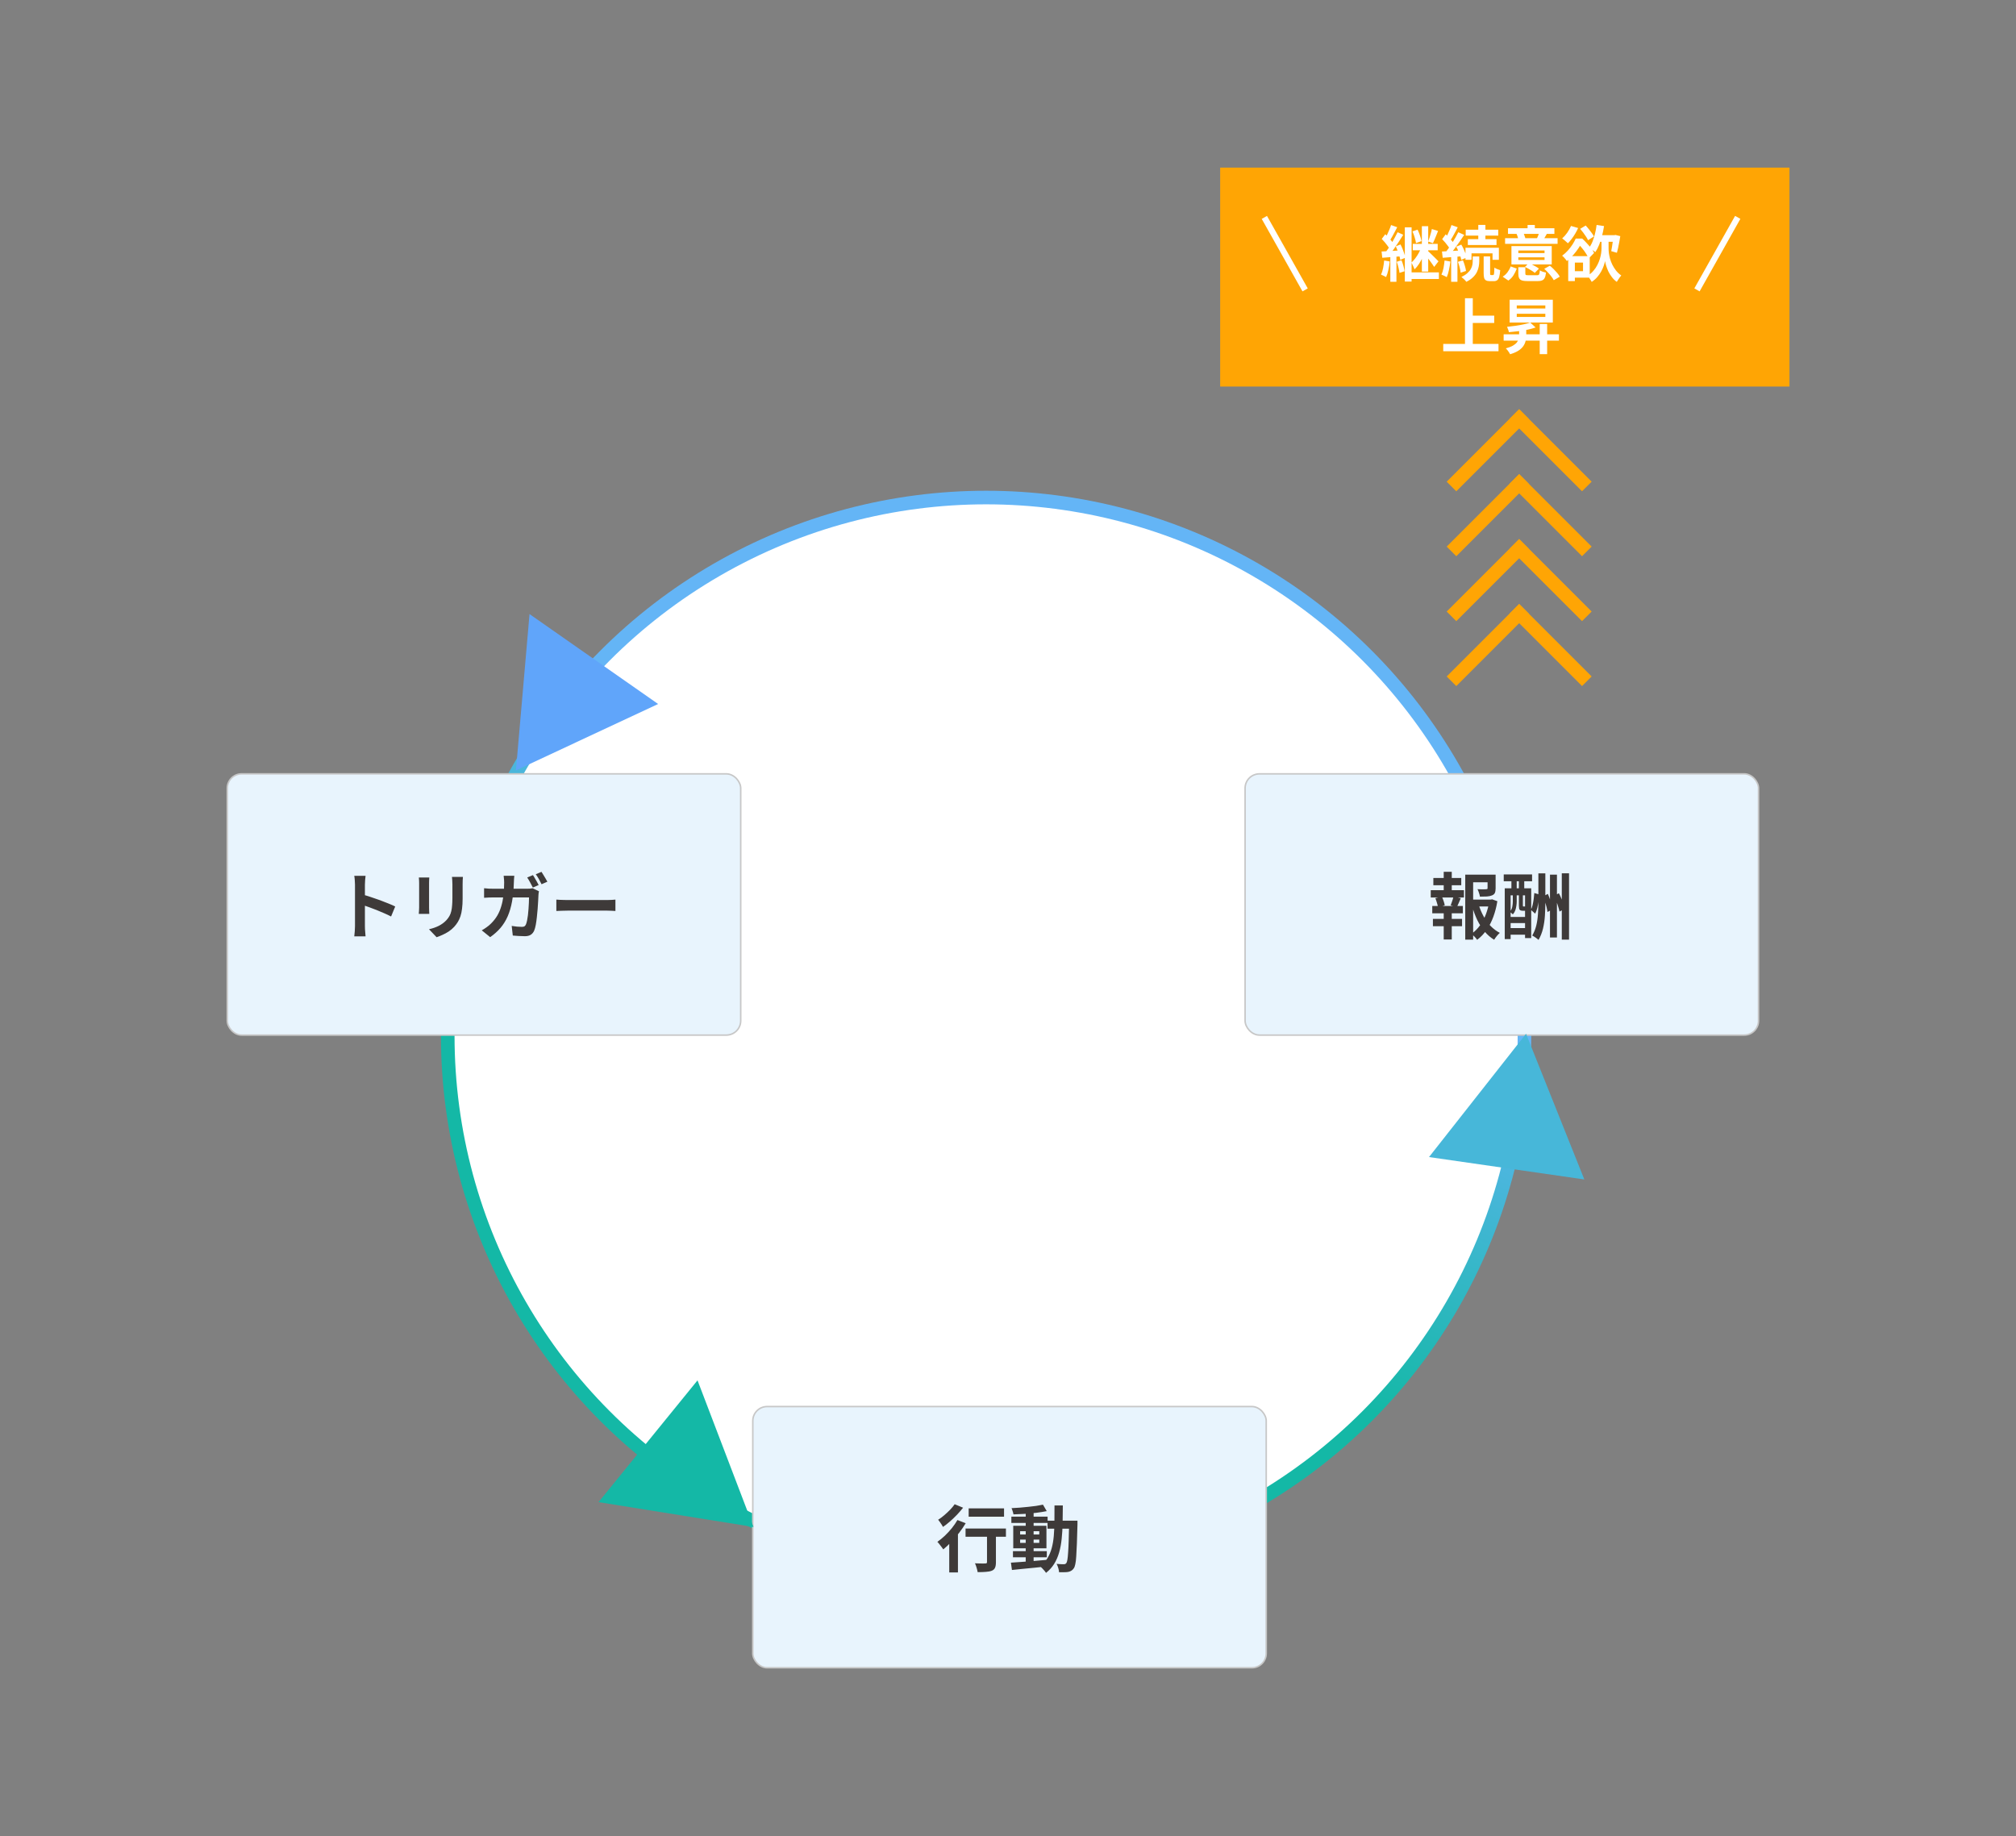
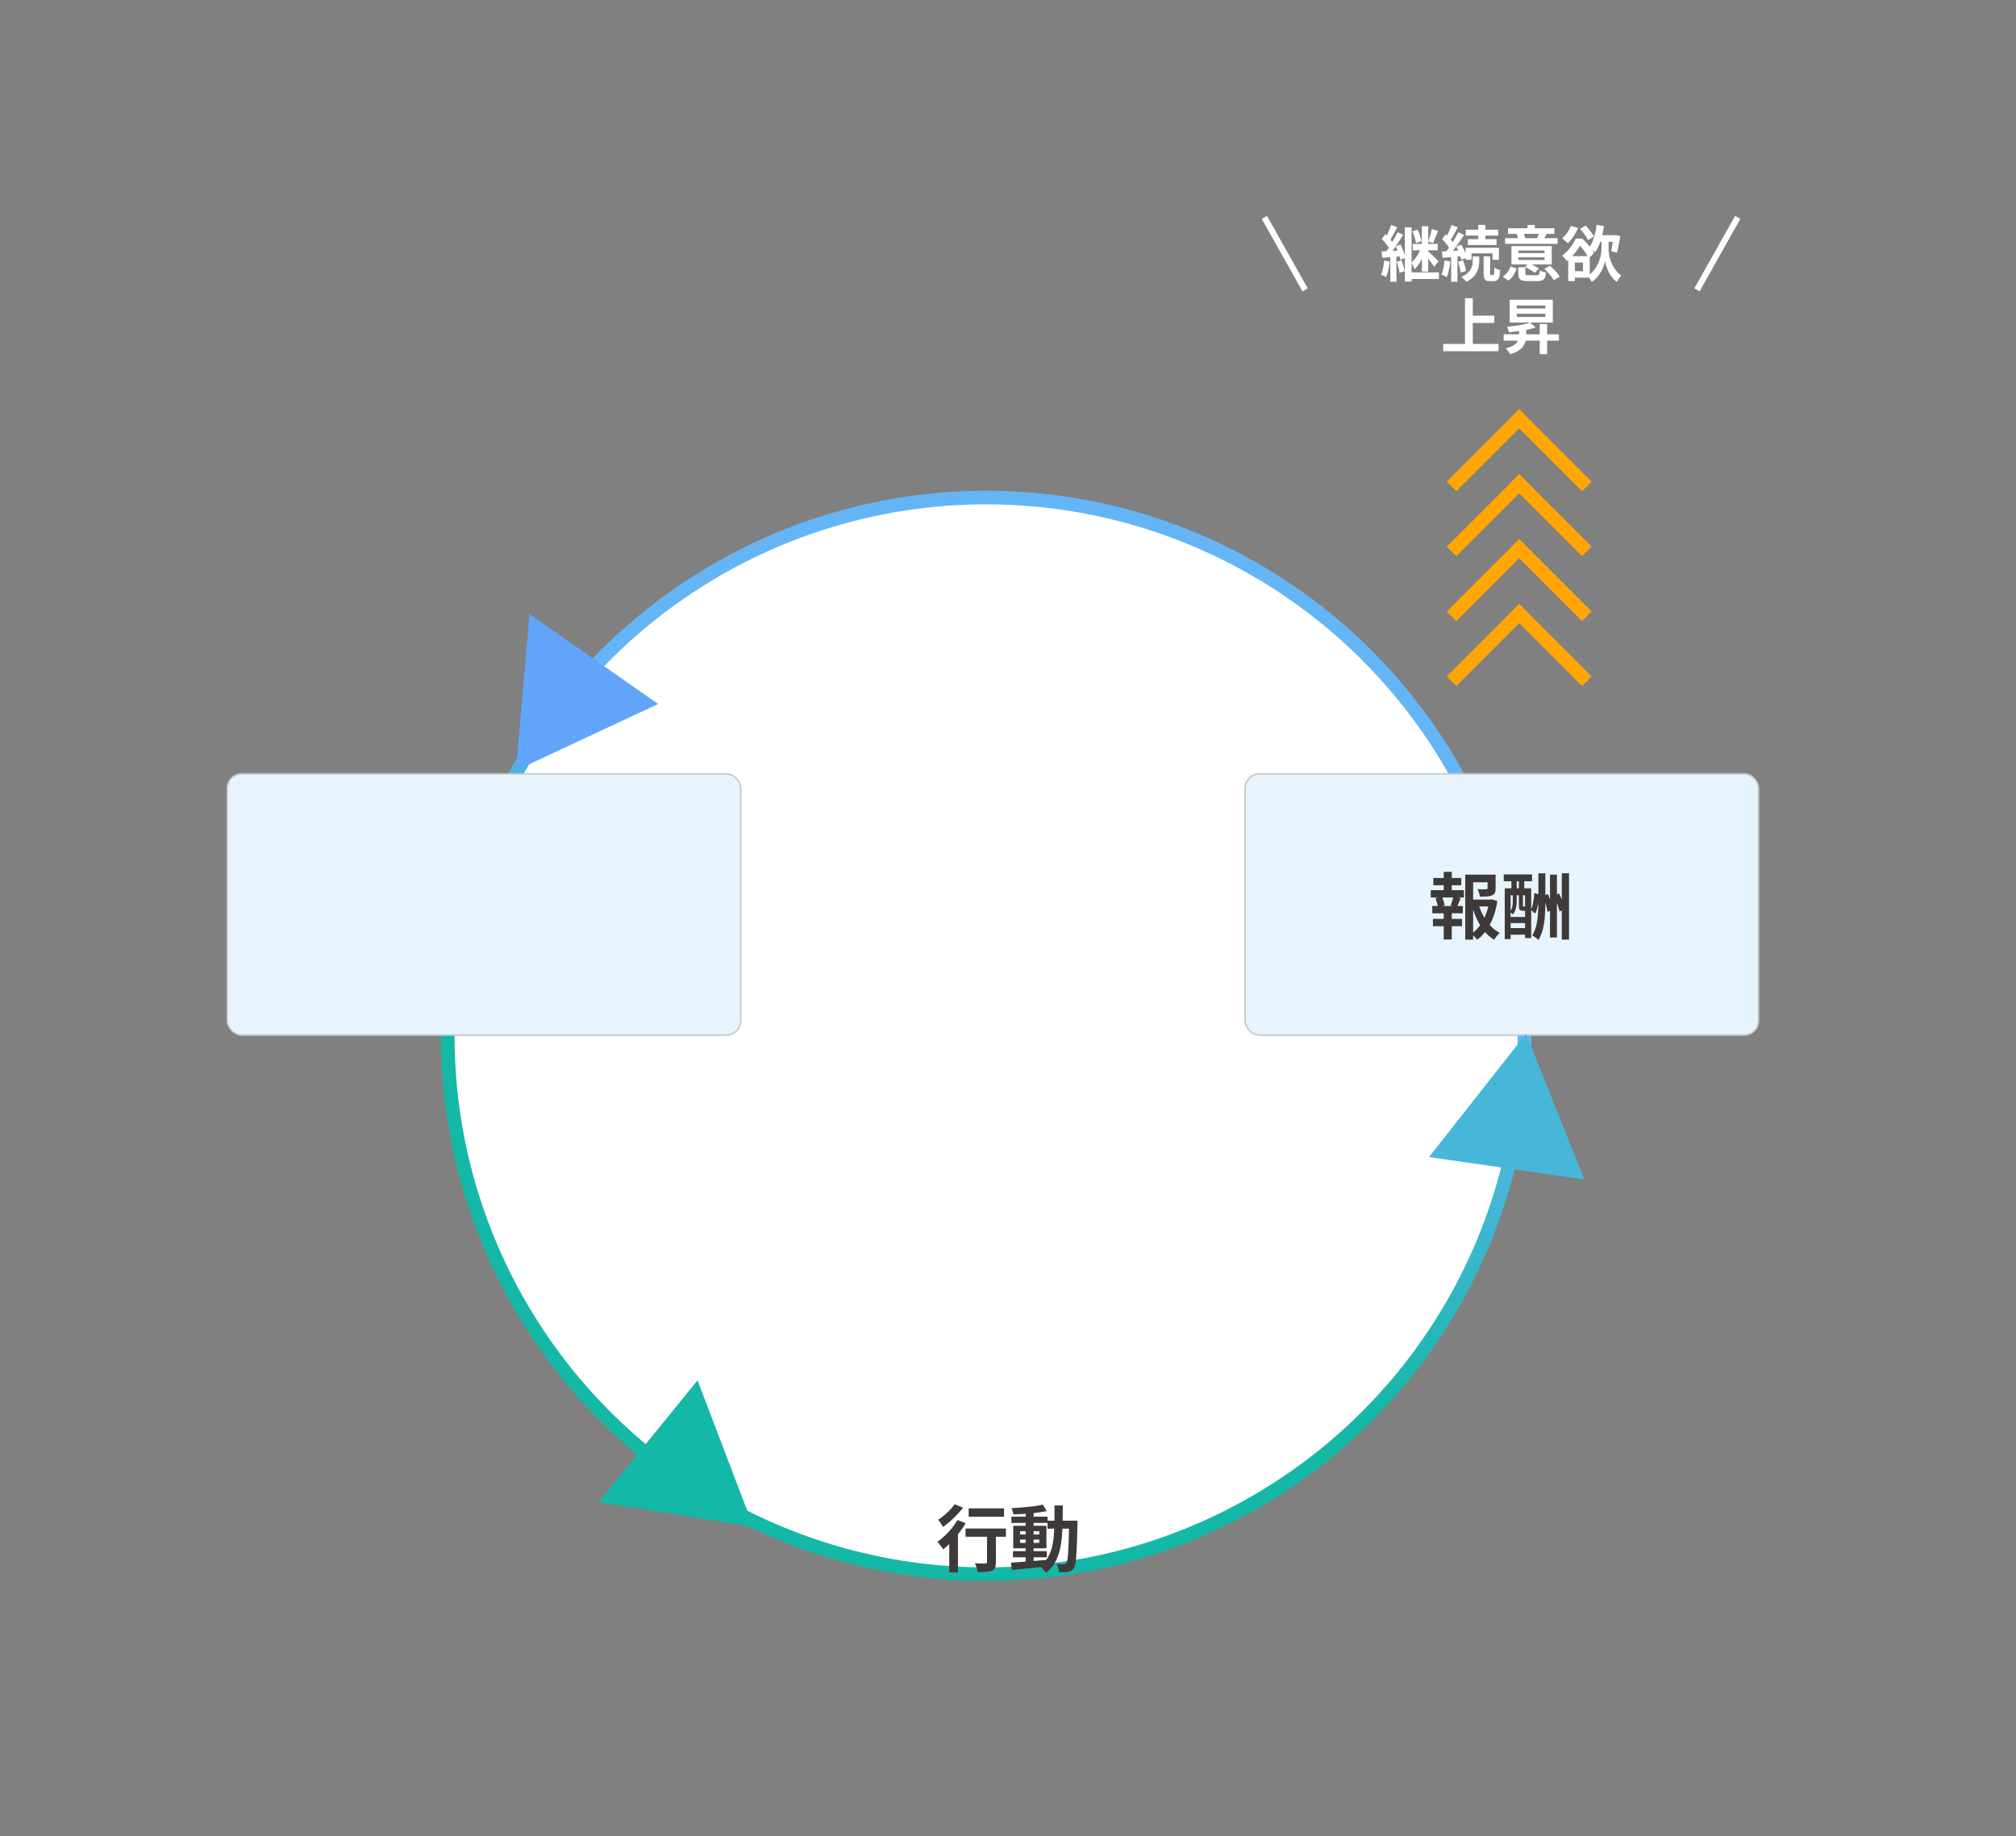
<svg xmlns="http://www.w3.org/2000/svg" width="1335" height="1216" viewBox="0 0 1335 1216" fill="none">
  <rect x="0" y="0" width="1335" height="1216" fill="#808080" stroke="none" />
-   <rect x="808" y="111" width="377" height="145" fill="#FFA504" />
  <circle cx="653" cy="686" r="361" fill="url(#paint0_linear_81_206)" />
  <circle cx="653" cy="686" r="352" fill="white" />
  <rect x="150.5" y="512.5" width="340" height="173" rx="9.5" fill="#E8F4FD" stroke="#C7C7C7" />
  <rect x="824.5" y="512.5" width="340" height="173" rx="9.5" fill="#E8F4FD" stroke="#C7C7C7" />
-   <rect x="498.5" y="931.5" width="340" height="173" rx="9.5" fill="#E8F4FD" stroke="#C7C7C7" />
-   <path d="M235.072 613.392C235.072 612.784 235.072 611.792 235.072 610.416C235.072 609.008 235.072 607.392 235.072 605.568C235.072 603.712 235.072 601.776 235.072 599.76C235.072 597.744 235.072 595.808 235.072 593.952C235.072 592.064 235.072 590.4 235.072 588.96C235.072 587.52 235.072 586.464 235.072 585.792C235.072 584.96 235.024 584 234.928 582.912C234.864 581.824 234.752 580.864 234.592 580.032H242.08C241.984 580.864 241.888 581.792 241.792 582.816C241.696 583.808 241.648 584.8 241.648 585.792C241.648 586.688 241.648 587.904 241.648 589.44C241.648 590.976 241.648 592.688 241.648 594.576C241.648 596.432 241.648 598.336 241.648 600.288C241.648 602.208 241.648 604.064 241.648 605.856C241.648 607.648 241.648 609.216 241.648 610.56C241.648 611.872 241.648 612.816 241.648 613.392C241.648 613.84 241.664 614.48 241.696 615.312C241.728 616.112 241.792 616.944 241.888 617.808C241.984 618.672 242.048 619.44 242.08 620.112H234.592C234.72 619.152 234.832 618.032 234.928 616.752C235.024 615.472 235.072 614.352 235.072 613.392ZM240.208 592.464C241.808 592.88 243.6 593.424 245.584 594.096C247.568 594.736 249.568 595.424 251.584 596.16C253.6 596.896 255.488 597.632 257.248 598.368C259.04 599.072 260.528 599.728 261.712 600.336L258.976 606.96C257.632 606.256 256.144 605.552 254.512 604.848C252.88 604.112 251.216 603.408 249.52 602.736C247.856 602.064 246.208 601.44 244.576 600.864C242.976 600.288 241.52 599.776 240.208 599.328V592.464ZM306.544 580.752C306.512 581.424 306.464 582.16 306.4 582.96C306.368 583.728 306.352 584.592 306.352 585.552C306.352 586.384 306.352 587.392 306.352 588.576C306.352 589.76 306.352 590.944 306.352 592.128C306.352 593.28 306.352 594.256 306.352 595.056C306.352 597.616 306.224 599.856 305.968 601.776C305.744 603.696 305.392 605.376 304.912 606.816C304.432 608.256 303.84 609.536 303.136 610.656C302.464 611.744 301.68 612.784 300.784 613.776C299.728 614.928 298.512 615.968 297.136 616.896C295.76 617.792 294.368 618.544 292.96 619.152C291.584 619.792 290.304 620.304 289.12 620.688L284.08 615.408C286.48 614.864 288.64 614.112 290.56 613.152C292.512 612.16 294.208 610.896 295.648 609.36C296.48 608.432 297.152 607.504 297.664 606.576C298.176 605.648 298.56 604.624 298.816 603.504C299.104 602.352 299.296 601.056 299.392 599.616C299.52 598.176 299.584 596.528 299.584 594.672C299.584 593.84 299.584 592.848 299.584 591.696C299.584 590.544 299.584 589.408 299.584 588.288C299.584 587.168 299.584 586.256 299.584 585.552C299.584 584.592 299.552 583.728 299.488 582.96C299.456 582.16 299.392 581.424 299.296 580.752H306.544ZM284.272 581.136C284.24 581.712 284.208 582.288 284.176 582.864C284.144 583.408 284.128 584.064 284.128 584.832C284.128 585.184 284.128 585.76 284.128 586.56C284.128 587.36 284.128 588.304 284.128 589.392C284.128 590.448 284.128 591.568 284.128 592.752C284.128 593.904 284.128 595.024 284.128 596.112C284.128 597.2 284.128 598.192 284.128 599.088C284.128 599.952 284.128 600.608 284.128 601.056C284.128 601.664 284.144 602.368 284.176 603.168C284.208 603.968 284.24 604.656 284.272 605.232H277.312C277.344 604.784 277.392 604.144 277.456 603.312C277.52 602.48 277.552 601.712 277.552 601.008C277.552 600.56 277.552 599.904 277.552 599.04C277.552 598.176 277.552 597.2 277.552 596.112C277.552 594.992 277.552 593.856 277.552 592.704C277.552 591.52 277.552 590.4 277.552 589.344C277.552 588.288 277.552 587.36 277.552 586.56C277.552 585.76 277.552 585.184 277.552 584.832C277.552 584.384 277.536 583.808 277.504 583.104C277.472 582.368 277.424 581.712 277.36 581.136H284.272ZM352.912 579.552C353.328 580.128 353.76 580.832 354.208 581.664C354.688 582.464 355.152 583.264 355.6 584.064C356.048 584.864 356.416 585.552 356.704 586.128L352.864 587.808C352.352 586.816 351.76 585.696 351.088 584.448C350.416 583.168 349.76 582.064 349.12 581.136L352.912 579.552ZM358.576 577.392C358.992 578 359.44 578.72 359.92 579.552C360.432 580.352 360.912 581.152 361.36 581.952C361.808 582.72 362.176 583.376 362.464 583.92L358.624 585.6C358.144 584.576 357.552 583.44 356.848 582.192C356.144 580.944 355.456 579.872 354.784 578.976L358.576 577.392ZM340.576 579.984C340.512 580.56 340.448 581.28 340.384 582.144C340.352 583.008 340.32 583.728 340.288 584.304C340.16 589.072 339.76 593.296 339.088 596.976C338.416 600.656 337.456 603.936 336.208 606.816C334.96 609.664 333.376 612.224 331.456 614.496C329.536 616.736 327.248 618.784 324.592 620.64L319.024 616.128C320.016 615.584 321.072 614.912 322.192 614.112C323.344 613.312 324.384 612.432 325.312 611.472C326.88 609.904 328.208 608.208 329.296 606.384C330.384 604.528 331.248 602.512 331.888 600.336C332.56 598.16 333.056 595.76 333.376 593.136C333.696 590.48 333.856 587.568 333.856 584.4C333.856 584.048 333.84 583.6 333.808 583.056C333.776 582.512 333.728 581.968 333.664 581.424C333.632 580.848 333.584 580.368 333.52 579.984H340.576ZM356.896 590.256C356.832 590.672 356.752 591.136 356.656 591.648C356.592 592.16 356.56 592.544 356.56 592.8C356.528 593.824 356.464 595.136 356.368 596.736C356.304 598.336 356.192 600.064 356.032 601.92C355.904 603.744 355.728 605.584 355.504 607.44C355.312 609.264 355.072 610.96 354.784 612.528C354.496 614.064 354.144 615.328 353.728 616.32C353.216 617.504 352.464 618.416 351.472 619.056C350.512 619.696 349.2 620.016 347.536 620.016C346.16 620.016 344.784 619.968 343.408 619.872C342.032 619.776 340.752 619.68 339.568 619.584L338.848 613.2C340.032 613.392 341.216 613.552 342.4 613.68C343.584 613.776 344.64 613.824 345.568 613.824C346.368 613.824 346.96 613.696 347.344 613.44C347.728 613.184 348.048 612.752 348.304 612.144C348.56 611.536 348.8 610.704 349.024 609.648C349.248 608.592 349.44 607.408 349.6 606.096C349.76 604.752 349.888 603.376 349.984 601.968C350.112 600.56 350.192 599.2 350.224 597.888C350.288 596.576 350.32 595.392 350.32 594.336H326.896C326.096 594.336 325.104 594.352 323.92 594.384C322.736 594.416 321.616 594.48 320.56 594.576V588.24C321.584 588.368 322.672 588.464 323.824 588.528C324.976 588.56 326 588.576 326.896 588.576H349.12C349.728 588.576 350.336 588.56 350.944 588.528C351.584 588.464 352.176 588.368 352.72 588.24L356.896 590.256ZM368.416 595.776C368.992 595.808 369.728 595.856 370.624 595.92C371.52 595.952 372.448 595.984 373.408 596.016C374.4 596.048 375.312 596.064 376.144 596.064C376.944 596.064 377.936 596.064 379.12 596.064C380.304 596.064 381.584 596.064 382.96 596.064C384.368 596.064 385.808 596.064 387.28 596.064C388.784 596.064 390.272 596.064 391.744 596.064C393.216 596.064 394.608 596.064 395.92 596.064C397.232 596.064 398.4 596.064 399.424 596.064C400.48 596.064 401.312 596.064 401.92 596.064C403.04 596.064 404.096 596.032 405.088 595.968C406.08 595.872 406.896 595.808 407.536 595.776V603.312C406.992 603.28 406.176 603.232 405.088 603.168C404 603.104 402.944 603.072 401.92 603.072C401.312 603.072 400.48 603.072 399.424 603.072C398.368 603.072 397.184 603.072 395.872 603.072C394.56 603.072 393.168 603.072 391.696 603.072C390.256 603.072 388.784 603.072 387.28 603.072C385.776 603.072 384.32 603.072 382.912 603.072C381.536 603.072 380.256 603.072 379.072 603.072C377.92 603.072 376.944 603.072 376.144 603.072C374.768 603.072 373.36 603.104 371.92 603.168C370.48 603.2 369.312 603.248 368.416 603.312V595.776Z" fill="#3E3A39" />
  <path d="M973.168 595.776H987.808V600.336H973.168V595.776ZM970.288 579.264H987.952V584.304H975.52V622.272H970.288V579.264ZM985.072 579.264H990.4V588.336C990.4 589.552 990.24 590.544 989.92 591.312C989.6 592.048 988.96 592.608 988 592.992C987.072 593.376 985.952 593.616 984.64 593.712C983.328 593.776 981.792 593.808 980.032 593.808C979.904 593.04 979.68 592.192 979.36 591.264C979.072 590.336 978.752 589.536 978.4 588.864C979.2 588.896 979.984 588.928 980.752 588.96C981.552 588.96 982.256 588.96 982.864 588.96C983.472 588.928 983.888 588.912 984.112 588.912C984.464 588.88 984.704 588.832 984.832 588.768C984.992 588.672 985.072 588.496 985.072 588.24V579.264ZM979.216 599.184C980.016 601.84 981.072 604.368 982.384 606.768C983.696 609.168 985.264 611.328 987.088 613.248C988.912 615.136 990.944 616.656 993.184 617.808C992.576 618.32 991.904 619.024 991.168 619.92C990.432 620.816 989.856 621.632 989.44 622.368C987.072 620.928 984.96 619.104 983.104 616.896C981.248 614.656 979.632 612.128 978.256 609.312C976.912 606.464 975.776 603.44 974.848 600.24L979.216 599.184ZM986.176 595.776H987.136L988.096 595.584L991.552 596.832C990.976 600.448 990.096 603.872 988.912 607.104C987.728 610.336 986.24 613.248 984.448 615.84C982.688 618.4 980.592 620.592 978.16 622.416C977.744 621.744 977.168 621.04 976.432 620.304C975.696 619.568 975.008 618.96 974.368 618.48C976.576 616.944 978.48 615.056 980.08 612.816C981.712 610.544 983.024 608.048 984.016 605.328C985.04 602.608 985.76 599.792 986.176 596.88V595.776ZM949.168 581.472H967.648V586.272H949.168V581.472ZM948.88 608.544H968.176V613.392H948.88V608.544ZM947.44 589.536H969.424V594.384H947.44V589.536ZM948.448 600H968.704V604.848H948.448V600ZM956.032 577.344H961.36V591.36H956.032V577.344ZM956.032 602.016H961.36V622.176H956.032V602.016ZM962.512 593.664L967.312 594.864C966.832 595.952 966.384 597.008 965.968 598.032C965.552 599.056 965.152 599.936 964.768 600.672L960.64 599.568C960.864 598.992 961.088 598.368 961.312 597.696C961.568 596.992 961.808 596.288 962.032 595.584C962.256 594.88 962.416 594.24 962.512 593.664ZM950.512 594.864L954.784 593.76C955.232 594.656 955.632 595.664 955.984 596.784C956.368 597.872 956.608 598.8 956.704 599.568L952.24 600.816C952.144 600.016 951.92 599.072 951.568 597.984C951.248 596.864 950.896 595.824 950.512 594.864ZM1026.4 579.264H1031.01V620.88H1026.4V579.264ZM1034.22 578.352H1039.02V622.272H1034.22V578.352ZM1018.72 578.4H1023.33V597.552C1023.33 600.528 1023.23 603.488 1023.04 606.432C1022.85 609.376 1022.43 612.208 1021.79 614.928C1021.15 617.616 1020.16 620.128 1018.82 622.464C1018.34 622.016 1017.66 621.488 1016.8 620.88C1015.97 620.304 1015.25 619.872 1014.64 619.584C1015.86 617.504 1016.75 615.28 1017.33 612.912C1017.9 610.544 1018.27 608.064 1018.43 605.472C1018.62 602.88 1018.72 600.24 1018.72 597.552V578.4ZM1016.03 591.408L1019.25 592.368C1019.15 593.744 1019.01 595.2 1018.82 596.736C1018.62 598.272 1018.35 599.776 1018 601.248C1017.65 602.688 1017.18 603.968 1016.61 605.088L1013.73 602.544C1014.21 601.68 1014.59 600.64 1014.88 599.424C1015.17 598.176 1015.41 596.864 1015.6 595.488C1015.79 594.08 1015.94 592.72 1016.03 591.408ZM1021.94 593.616L1025.01 591.984C1025.71 593.584 1026.35 595.344 1026.93 597.264C1027.5 599.152 1027.89 600.8 1028.08 602.208L1024.72 603.984C1024.62 603.024 1024.43 601.952 1024.14 600.768C1023.86 599.584 1023.52 598.368 1023.14 597.12C1022.78 595.872 1022.38 594.704 1021.94 593.616ZM1029.09 593.328L1032.3 591.552C1032.88 592.64 1033.42 593.808 1033.94 595.056C1034.45 596.272 1034.9 597.472 1035.28 598.656C1035.66 599.84 1035.95 600.896 1036.14 601.824L1032.69 603.696C1032.53 602.768 1032.26 601.712 1031.87 600.528C1031.52 599.312 1031.1 598.08 1030.62 596.832C1030.14 595.552 1029.63 594.384 1029.09 593.328ZM996.448 588.288H1013.97V621.264H1009.89V592.944H1000.34V621.936H996.448V588.288ZM997.936 607.248H1012.05V611.328H997.936V607.248ZM997.936 614.64H1011.9V619.008H997.936V614.64ZM995.776 579.12H1014.54V583.632H995.776V579.12ZM1000.86 580.608H1004.37V592.272H1000.86V580.608ZM1005.81 580.608H1009.36V592.32H1005.81V580.608ZM1001.78 592.224H1004.37V597.072C1004.37 597.936 1004.29 598.88 1004.13 599.904C1004 600.928 1003.76 601.936 1003.41 602.928C1003.06 603.888 1002.53 604.768 1001.82 605.568C1001.6 605.312 1001.26 605.008 1000.82 604.656C1000.4 604.272 1000.05 604.016 999.76 603.888C1000.69 602.832 1001.25 601.696 1001.44 600.48C1001.66 599.264 1001.78 598.128 1001.78 597.072V592.224ZM1005.81 592.224H1008.45V599.664C1008.45 599.952 1008.48 600.144 1008.54 600.24C1008.61 600.304 1008.72 600.336 1008.88 600.336C1008.98 600.336 1009.1 600.336 1009.26 600.336C1009.46 600.336 1009.6 600.336 1009.7 600.336C1009.95 600.336 1010.13 600.336 1010.22 600.336C1010.32 600.304 1010.38 600.272 1010.42 600.24C1010.67 600.432 1011.04 600.624 1011.52 600.816C1012 601.008 1012.45 601.152 1012.86 601.248C1012.7 601.92 1012.42 602.416 1012 602.736C1011.58 603.024 1010.98 603.168 1010.18 603.168C1010.08 603.168 1009.92 603.168 1009.7 603.168C1009.47 603.168 1009.26 603.168 1009.07 603.168C1008.88 603.168 1008.7 603.168 1008.54 603.168C1007.46 603.168 1006.72 602.944 1006.34 602.496C1005.98 602.048 1005.81 601.136 1005.81 599.76V592.224Z" fill="#3E3A39" />
  <path d="M641.456 998.936H664.88V1004.46H641.456V998.936ZM653.6 1013.91H659.504V1034.65C659.504 1036.15 659.312 1037.34 658.928 1038.2C658.576 1039.1 657.872 1039.77 656.816 1040.22C655.76 1040.63 654.464 1040.89 652.928 1040.98C651.392 1041.11 649.552 1041.18 647.408 1041.18C647.28 1040.34 647.04 1039.35 646.688 1038.2C646.368 1037.08 646.016 1036.12 645.632 1035.32C646.56 1035.35 647.488 1035.38 648.416 1035.42C649.344 1035.45 650.176 1035.46 650.912 1035.46C651.648 1035.43 652.16 1035.42 652.448 1035.42C652.896 1035.42 653.2 1035.35 653.36 1035.22C653.52 1035.06 653.6 1034.82 653.6 1034.5V1013.91ZM639.392 1012.28H666.128V1017.75H639.392V1012.28ZM628.592 1017.94L633.632 1012.86L634.352 1013.14V1041.37H628.592V1017.94ZM634.016 1006.66L639.488 1008.78C638.24 1010.89 636.784 1013.02 635.12 1015.16C633.488 1017.27 631.76 1019.27 629.936 1021.16C628.144 1023.05 626.384 1024.7 624.656 1026.1C624.4 1025.69 624.032 1025.18 623.552 1024.57C623.072 1023.93 622.576 1023.29 622.064 1022.65C621.584 1022.01 621.136 1021.5 620.72 1021.11C622.384 1019.96 624.032 1018.62 625.664 1017.08C627.296 1015.51 628.832 1013.85 630.272 1012.09C631.712 1010.3 632.96 1008.49 634.016 1006.66ZM632.192 996.2L637.76 998.504C636.576 1000.01 635.248 1001.54 633.776 1003.11C632.304 1004.65 630.768 1006.12 629.168 1007.53C627.568 1008.94 626 1010.17 624.464 1011.22C624.24 1010.78 623.936 1010.26 623.552 1009.69C623.168 1009.08 622.768 1008.49 622.352 1007.91C621.968 1007.34 621.6 1006.86 621.248 1006.47C622.592 1005.64 623.952 1004.63 625.328 1003.45C626.704 1002.26 628 1001.05 629.216 999.8C630.432 998.52 631.424 997.32 632.192 996.2ZM670.784 1027.26H693.2V1031.34H670.784V1027.26ZM669.728 1004.41H693.728V1008.58H669.728V1004.41ZM679.232 1001.05H684.464V1035.46H679.232V1001.05ZM669.44 1034.89C671.456 1034.76 673.76 1034.6 676.352 1034.41C678.944 1034.22 681.68 1034.01 684.56 1033.78C687.472 1033.53 690.368 1033.27 693.248 1033.02L693.296 1037.38C690.576 1037.67 687.824 1037.96 685.04 1038.25C682.288 1038.54 679.632 1038.79 677.072 1039.02C674.544 1039.27 672.224 1039.51 670.112 1039.74L669.44 1034.89ZM675.536 1019.62V1021.78H688.208V1019.62H675.536ZM675.536 1014.06V1016.22H688.208V1014.06H675.536ZM670.976 1010.46H692.96V1025.38H670.976V1010.46ZM690.656 996.488L693.152 1000.76C691.136 1001.18 688.864 1001.54 686.336 1001.86C683.84 1002.15 681.28 1002.39 678.656 1002.58C676.032 1002.74 673.52 1002.86 671.12 1002.92C671.024 1002.31 670.848 1001.62 670.592 1000.86C670.368 1000.06 670.112 999.368 669.824 998.792C671.616 998.696 673.456 998.584 675.344 998.456C677.232 998.296 679.088 998.12 680.912 997.928C682.768 997.736 684.512 997.528 686.144 997.304C687.808 997.048 689.312 996.776 690.656 996.488ZM693.68 1007.1H710.336V1012.38H693.68V1007.1ZM707.984 1007.1H713.504C713.504 1007.1 713.504 1007.26 713.504 1007.58C713.504 1007.9 713.504 1008.26 713.504 1008.68C713.504 1009.06 713.504 1009.38 713.504 1009.64C713.376 1014.57 713.248 1018.76 713.12 1022.22C712.992 1025.64 712.848 1028.47 712.688 1030.71C712.56 1032.92 712.352 1034.65 712.064 1035.9C711.808 1037.14 711.488 1038.04 711.104 1038.58C710.56 1039.38 709.984 1039.94 709.376 1040.26C708.8 1040.62 708.112 1040.87 707.312 1041.03C706.576 1041.16 705.68 1041.22 704.624 1041.22C703.568 1041.26 702.464 1041.26 701.312 1041.22C701.28 1040.42 701.104 1039.5 700.784 1038.44C700.496 1037.38 700.128 1036.47 699.68 1035.7C700.704 1035.8 701.648 1035.86 702.512 1035.9C703.376 1035.93 704.032 1035.94 704.48 1035.94C704.864 1035.94 705.184 1035.88 705.44 1035.75C705.696 1035.62 705.936 1035.42 706.16 1035.13C706.416 1034.74 706.64 1034.01 706.832 1032.92C707.024 1031.8 707.184 1030.22 707.312 1028.17C707.472 1026.09 707.6 1023.42 707.696 1020.15C707.824 1016.89 707.92 1012.94 707.984 1008.3V1007.1ZM698.288 997.016H703.808C703.808 1001.11 703.76 1005 703.664 1008.68C703.6 1012.36 703.392 1015.83 703.04 1019.1C702.72 1022.33 702.16 1025.34 701.36 1028.12C700.592 1030.87 699.504 1033.38 698.096 1035.66C696.688 1037.93 694.88 1039.93 692.672 1041.66C692.384 1041.18 692 1040.66 691.52 1040.12C691.072 1039.58 690.592 1039.05 690.08 1038.54C689.6 1038.06 689.12 1037.66 688.64 1037.34C690.656 1035.8 692.288 1034.04 693.536 1032.06C694.784 1030.04 695.744 1027.82 696.416 1025.38C697.088 1022.92 697.552 1020.23 697.808 1017.32C698.064 1014.38 698.208 1011.22 698.24 1007.86C698.272 1004.47 698.288 1000.86 698.288 997.016Z" fill="#3E3A39" />
  <path d="M498.964 1011.25L396.35 994.803L461.899 914.16L498.964 1011.25Z" fill="#14B8A6" />
  <path d="M1010.56 684.614L1049.15 781.105L946.291 766.282L1010.56 684.614Z" fill="#47B7D9" />
  <path d="M435.815 466.238L341.654 510.21L350.654 406.677L435.815 466.238Z" fill="#60A5FA" />
  <line x1="1009.18" y1="360.182" x2="961.182" y2="408.182" stroke="#FFA504" stroke-width="9" />
  <line y1="-4.5" x2="67.882" y2="-4.5" transform="matrix(0.707 0.707 0.707 -0.707 1006 357)" stroke="#FFA504" stroke-width="9" />
  <line x1="1009.18" y1="317.182" x2="961.182" y2="365.182" stroke="#FFA504" stroke-width="9" />
  <line y1="-4.5" x2="67.882" y2="-4.5" transform="matrix(0.707 0.707 0.707 -0.707 1006 314)" stroke="#FFA504" stroke-width="9" />
  <line x1="1009.18" y1="274.182" x2="961.182" y2="322.182" stroke="#FFA504" stroke-width="9" />
  <line y1="-4.5" x2="67.882" y2="-4.5" transform="matrix(0.707 0.707 0.707 -0.707 1006 271)" stroke="#FFA504" stroke-width="9" />
  <line x1="1009.18" y1="403.182" x2="961.182" y2="451.182" stroke="#FFA504" stroke-width="9" />
  <line y1="-4.5" x2="67.882" y2="-4.5" transform="matrix(0.707 0.707 0.707 -0.707 1006 400)" stroke="#FFA504" stroke-width="9" />
  <path d="M930.28 150.56H934.76V186.48H930.28V150.56ZM941.56 149.8H945.76V179.84H941.56V149.8ZM948.16 151.68L952.28 152.96C951.907 153.92 951.52 154.893 951.12 155.88C950.72 156.867 950.333 157.813 949.96 158.72C949.613 159.6 949.253 160.387 948.88 161.08L945.72 159.92C946.013 159.173 946.32 158.32 946.64 157.36C946.96 156.373 947.253 155.387 947.52 154.4C947.813 153.413 948.027 152.507 948.16 151.68ZM935.36 153.24L938.72 152.08C939.307 153.28 939.84 154.587 940.32 156C940.8 157.413 941.133 158.64 941.32 159.68L937.68 161C937.547 159.933 937.253 158.68 936.8 157.24C936.373 155.773 935.893 154.44 935.36 153.24ZM935.56 161.52H952.04V165.76H935.56V161.52ZM932.96 180.4H952.84V184.76H932.96V180.4ZM941.12 163.96L944.2 165.32C943.667 166.84 943.013 168.427 942.24 170.08C941.467 171.733 940.613 173.293 939.68 174.76C938.747 176.2 937.747 177.413 936.68 178.4C936.493 177.733 936.187 176.973 935.76 176.12C935.36 175.24 935 174.493 934.68 173.88C935.533 173.107 936.373 172.173 937.2 171.08C938.053 169.96 938.813 168.787 939.48 167.56C940.173 166.307 940.72 165.107 941.12 163.96ZM945.36 166.04C945.627 166.253 946.013 166.6 946.52 167.08C947.027 167.533 947.573 168.067 948.16 168.68C948.773 169.267 949.373 169.853 949.96 170.44C950.573 171.027 951.107 171.56 951.56 172.04C952.013 172.493 952.347 172.84 952.56 173.08L949.72 176.76C949.373 176.2 948.92 175.533 948.36 174.76C947.8 173.96 947.2 173.133 946.56 172.28C945.92 171.427 945.293 170.627 944.68 169.88C944.067 169.133 943.547 168.507 943.12 168L945.36 166.04ZM921.16 149.04L925.24 150.48C924.707 151.52 924.147 152.587 923.56 153.68C923 154.747 922.44 155.773 921.88 156.76C921.347 157.747 920.827 158.627 920.32 159.4L917.16 158.12C917.64 157.293 918.12 156.36 918.6 155.32C919.107 154.28 919.587 153.2 920.04 152.08C920.52 150.96 920.893 149.947 921.16 149.04ZM925.48 153.8L929.24 155.48C928.307 157 927.293 158.587 926.2 160.24C925.133 161.893 924.053 163.48 922.96 165C921.893 166.493 920.88 167.827 919.92 169L917.2 167.52C917.92 166.613 918.653 165.6 919.4 164.48C920.173 163.333 920.92 162.147 921.64 160.92C922.387 159.667 923.08 158.427 923.72 157.2C924.387 155.973 924.973 154.84 925.48 153.8ZM915 158.24L917.32 155.12C918.013 155.733 918.707 156.427 919.4 157.2C920.12 157.947 920.773 158.693 921.36 159.44C921.973 160.187 922.44 160.867 922.76 161.48L920.24 165.04C919.947 164.4 919.507 163.68 918.92 162.88C918.36 162.08 917.733 161.28 917.04 160.48C916.347 159.653 915.667 158.907 915 158.24ZM924.28 163.16L927.4 161.88C927.907 162.813 928.373 163.813 928.8 164.88C929.227 165.92 929.6 166.947 929.92 167.96C930.267 168.947 930.507 169.853 930.64 170.68L927.24 172.12C927.16 171.32 926.96 170.413 926.64 169.4C926.347 168.36 925.987 167.293 925.56 166.2C925.16 165.107 924.733 164.093 924.28 163.16ZM914.88 166.56C916.587 166.48 918.587 166.373 920.88 166.24C923.2 166.08 925.56 165.933 927.96 165.8L928.04 169.72C925.827 169.907 923.6 170.08 921.36 170.24C919.147 170.4 917.147 170.56 915.36 170.72L914.88 166.56ZM924.92 173.36L928.08 172.36C928.56 173.507 928.987 174.76 929.36 176.12C929.733 177.453 929.987 178.627 930.12 179.64L926.76 180.72C926.653 179.707 926.427 178.52 926.08 177.16C925.76 175.773 925.373 174.507 924.92 173.36ZM916.6 172.52L920.28 173.16C920.093 175.08 919.787 176.96 919.36 178.8C918.96 180.64 918.467 182.2 917.88 183.48C917.64 183.32 917.307 183.147 916.88 182.96C916.48 182.747 916.067 182.547 915.64 182.36C915.213 182.147 914.84 181.987 914.52 181.88C915.107 180.68 915.56 179.24 915.88 177.56C916.2 175.88 916.44 174.2 916.6 172.52ZM920.68 168.72H924.72V186.6H920.68V168.72ZM978.92 148.96H983.64V160.28H978.92V148.96ZM970.6 152.12H992.16V156.04H970.6V152.12ZM972 158.4H991V162.28H972V158.4ZM970.44 164.08H992.56V172.04H988.36V167.8H974.44V172.04H970.44V164.08ZM982.48 169.8H986.76V180.88C986.76 181.44 986.8 181.8 986.88 181.96C986.96 182.093 987.133 182.16 987.4 182.16C987.48 182.16 987.613 182.16 987.8 182.16C987.987 182.16 988.16 182.16 988.32 182.16C988.507 182.16 988.653 182.16 988.76 182.16C988.947 182.16 989.093 182.053 989.2 181.84C989.307 181.6 989.387 181.133 989.44 180.44C989.52 179.72 989.573 178.64 989.6 177.2C990.027 177.547 990.627 177.88 991.4 178.2C992.173 178.52 992.853 178.76 993.44 178.92C993.307 180.813 993.08 182.293 992.76 183.36C992.467 184.427 992.027 185.16 991.44 185.56C990.88 185.987 990.133 186.2 989.2 186.2C989.04 186.2 988.84 186.2 988.6 186.2C988.387 186.2 988.16 186.2 987.92 186.2C987.68 186.2 987.44 186.2 987.2 186.2C986.987 186.2 986.8 186.2 986.64 186.2C985.52 186.2 984.653 186.027 984.04 185.68C983.427 185.36 983.013 184.813 982.8 184.04C982.587 183.267 982.48 182.213 982.48 180.88V169.8ZM975.24 169.84H979.56V173.08C979.56 174.093 979.453 175.2 979.24 176.4C979.053 177.573 978.667 178.773 978.08 180C977.52 181.227 976.667 182.4 975.52 183.52C974.4 184.667 972.893 185.707 971 186.64C970.653 186.133 970.16 185.573 969.52 184.96C968.88 184.373 968.293 183.867 967.76 183.44C969.387 182.64 970.707 181.787 971.72 180.88C972.733 179.973 973.493 179.053 974 178.12C974.507 177.187 974.84 176.28 975 175.4C975.16 174.52 975.24 173.693 975.24 172.92V169.84ZM961.16 149.04L965.32 150.52C964.787 151.56 964.227 152.627 963.64 153.72C963.053 154.787 962.48 155.827 961.92 156.84C961.36 157.827 960.827 158.693 960.32 159.44L957.12 158.12C957.6 157.293 958.093 156.36 958.6 155.32C959.107 154.28 959.587 153.2 960.04 152.08C960.52 150.96 960.893 149.947 961.16 149.04ZM965.68 153.8L969.6 155.56C968.613 157.053 967.547 158.627 966.4 160.28C965.253 161.933 964.107 163.52 962.96 165.04C961.813 166.56 960.72 167.893 959.68 169.04L956.92 167.52C957.667 166.613 958.44 165.6 959.24 164.48C960.067 163.333 960.867 162.147 961.64 160.92C962.44 159.667 963.187 158.427 963.88 157.2C964.573 155.973 965.173 154.84 965.68 153.8ZM955 158.4L957.36 155.16C958.027 155.8 958.72 156.493 959.44 157.24C960.16 157.987 960.827 158.733 961.44 159.48C962.053 160.227 962.507 160.92 962.8 161.56L960.24 165.2C959.947 164.56 959.507 163.84 958.92 163.04C958.36 162.24 957.733 161.44 957.04 160.64C956.347 159.813 955.667 159.067 955 158.4ZM964.32 163.36L967.68 162C968.213 162.88 968.72 163.84 969.2 164.88C969.68 165.92 970.107 166.933 970.48 167.92C970.853 168.88 971.12 169.747 971.28 170.52L967.64 172.12C967.533 171.347 967.307 170.453 966.96 169.44C966.613 168.427 966.213 167.4 965.76 166.36C965.307 165.293 964.827 164.293 964.32 163.36ZM954.88 166.56C956.667 166.48 958.773 166.373 961.2 166.24C963.627 166.08 966.093 165.92 968.6 165.76L968.68 169.68C966.333 169.867 963.987 170.053 961.64 170.24C959.32 170.4 957.227 170.56 955.36 170.72L954.88 166.56ZM965.44 173.4L968.76 172.4C969.24 173.493 969.667 174.707 970.04 176.04C970.44 177.373 970.693 178.507 970.8 179.44L967.24 180.6C967.16 179.64 966.947 178.493 966.6 177.16C966.28 175.8 965.893 174.547 965.44 173.4ZM956.6 172.52L960.44 173.2C960.227 175.12 959.907 177.013 959.48 178.88C959.08 180.72 958.6 182.28 958.04 183.56C957.773 183.373 957.427 183.173 957 182.96C956.573 182.747 956.133 182.547 955.68 182.36C955.227 182.147 954.84 181.987 954.52 181.88C955.107 180.68 955.56 179.24 955.88 177.56C956.2 175.88 956.44 174.2 956.6 172.52ZM960.96 168.72H965.12V186.6H960.96V168.72ZM1005.44 172.16H1022.8V170.4H1005.44V172.16ZM1005.44 167.6H1022.8V165.88H1005.44V167.6ZM1027.56 162.96V175.12H1000.88V162.96H1027.56ZM1024.28 154.92C1023.85 155.693 1023.45 156.4 1023.08 157.04C1022.71 157.653 1022.37 158.187 1022.08 158.64L1017.84 157.72C1018.11 157.16 1018.37 156.547 1018.64 155.88C1018.91 155.187 1019.12 154.573 1019.28 154.04L1024.28 154.92ZM1008.64 154.04C1008.96 154.6 1009.24 155.227 1009.48 155.92C1009.75 156.587 1009.95 157.173 1010.08 157.68L1005.52 158.72C1005.41 158.187 1005.24 157.56 1005 156.84C1004.79 156.12 1004.55 155.48 1004.28 154.92L1008.64 154.04ZM1016.36 149V153.84H1011.56V149H1016.36ZM1031.44 157.76V161.48H996.68V157.76H1031.44ZM1029.32 151.16V154.88H998.6V151.16H1029.32ZM1004.4 177.88C1003.84 179.4 1003.12 180.867 1002.24 182.28C1001.39 183.667 1000.25 184.84 998.84 185.8L995.08 183.24C996.333 182.467 997.413 181.467 998.32 180.24C999.227 179.013 999.907 177.747 1000.36 176.44L1004.4 177.88ZM1026.32 175.96C1027.15 176.627 1027.99 177.387 1028.84 178.24C1029.69 179.093 1030.48 179.947 1031.2 180.8C1031.92 181.653 1032.48 182.467 1032.88 183.24L1028.92 185.56C1028.55 184.84 1028.01 184.027 1027.32 183.12C1026.65 182.24 1025.91 181.36 1025.08 180.48C1024.25 179.573 1023.43 178.76 1022.6 178.04L1026.32 175.96ZM1012.4 174.2C1013.17 174.52 1013.97 174.893 1014.8 175.32C1015.65 175.747 1016.45 176.187 1017.2 176.64C1017.97 177.067 1018.6 177.493 1019.08 177.92L1016.32 180.72C1015.87 180.293 1015.27 179.853 1014.52 179.4C1013.8 178.92 1013.03 178.453 1012.2 178C1011.37 177.52 1010.59 177.107 1009.84 176.76L1012.4 174.2ZM1010.08 181.12C1010.08 181.653 1010.21 181.987 1010.48 182.12C1010.77 182.227 1011.37 182.28 1012.28 182.28C1012.49 182.28 1012.84 182.28 1013.32 182.28C1013.8 182.28 1014.33 182.28 1014.92 182.28C1015.51 182.28 1016.05 182.28 1016.56 182.28C1017.09 182.28 1017.49 182.28 1017.76 182.28C1018.27 182.28 1018.64 182.213 1018.88 182.08C1019.12 181.92 1019.29 181.613 1019.4 181.16C1019.53 180.68 1019.63 179.973 1019.68 179.04C1020.16 179.36 1020.8 179.667 1021.6 179.96C1022.43 180.227 1023.15 180.413 1023.76 180.52C1023.6 182.04 1023.32 183.2 1022.92 184C1022.52 184.827 1021.95 185.387 1021.2 185.68C1020.48 186 1019.48 186.16 1018.2 186.16C1017.99 186.16 1017.65 186.16 1017.2 186.16C1016.77 186.16 1016.29 186.16 1015.76 186.16C1015.23 186.16 1014.69 186.16 1014.16 186.16C1013.63 186.16 1013.13 186.16 1012.68 186.16C1012.25 186.16 1011.93 186.16 1011.72 186.16C1010.04 186.16 1008.75 186.013 1007.84 185.72C1006.93 185.427 1006.31 184.907 1005.96 184.16C1005.61 183.44 1005.44 182.453 1005.44 181.2V176.96H1010.08V181.12ZM1040.32 149.64L1045.04 151C1044.51 152.227 1043.87 153.467 1043.12 154.72C1042.37 155.973 1041.59 157.147 1040.76 158.24C1039.93 159.333 1039.11 160.293 1038.28 161.12C1037.99 160.827 1037.6 160.48 1037.12 160.08C1036.67 159.653 1036.2 159.24 1035.72 158.84C1035.27 158.44 1034.85 158.12 1034.48 157.88C1035.65 156.867 1036.76 155.627 1037.8 154.16C1038.84 152.667 1039.68 151.16 1040.32 149.64ZM1046.4 151.56L1050.04 149.36C1050.73 150.08 1051.43 150.88 1052.12 151.76C1052.84 152.613 1053.49 153.467 1054.08 154.32C1054.69 155.147 1055.17 155.907 1055.52 156.6L1051.6 159.08C1051.31 158.387 1050.87 157.6 1050.28 156.72C1049.72 155.84 1049.09 154.947 1048.4 154.04C1047.73 153.133 1047.07 152.307 1046.4 151.56ZM1038.48 169.64H1042.88V186.16H1038.48V169.64ZM1040.72 169.64H1052.72V183.88H1040.72V179.6H1048.28V173.92H1040.72V169.64ZM1058.04 155.76H1069.6V160.12H1058.04V155.76ZM1062.88 157.4H1065.2V164.68C1065.2 165.507 1065.27 166.493 1065.4 167.64C1065.56 168.787 1065.81 170.013 1066.16 171.32C1066.53 172.627 1067.04 173.947 1067.68 175.28C1068.35 176.613 1069.16 177.907 1070.12 179.16C1071.08 180.387 1072.24 181.48 1073.6 182.44C1073.31 182.76 1072.97 183.173 1072.6 183.68C1072.25 184.213 1071.89 184.747 1071.52 185.28C1071.17 185.813 1070.88 186.28 1070.64 186.68C1069.44 185.827 1068.37 184.787 1067.44 183.56C1066.51 182.36 1065.72 181.107 1065.08 179.8C1064.47 178.467 1063.97 177.2 1063.6 176C1063.23 174.773 1062.97 173.733 1062.84 172.88C1062.71 173.76 1062.43 174.8 1062 176C1061.6 177.2 1061.04 178.453 1060.32 179.76C1059.6 181.067 1058.72 182.32 1057.68 183.52C1056.64 184.72 1055.43 185.773 1054.04 186.68C1053.85 186.307 1053.59 185.853 1053.24 185.32C1052.92 184.813 1052.59 184.307 1052.24 183.8C1051.89 183.32 1051.59 182.933 1051.32 182.64C1052.84 181.68 1054.13 180.573 1055.2 179.32C1056.27 178.067 1057.13 176.773 1057.8 175.44C1058.49 174.08 1059.04 172.733 1059.44 171.4C1059.84 170.067 1060.12 168.827 1060.28 167.68C1060.44 166.507 1060.52 165.493 1060.52 164.64V157.4H1062.88ZM1057.28 148.96L1062.2 149.72C1061.85 151.987 1061.4 154.187 1060.84 156.32C1060.31 158.427 1059.67 160.387 1058.92 162.2C1058.2 164.013 1057.37 165.6 1056.44 166.96C1056.15 166.693 1055.73 166.387 1055.2 166.04C1054.67 165.693 1054.12 165.36 1053.56 165.04C1053.03 164.693 1052.56 164.413 1052.16 164.2C1053.09 163.053 1053.88 161.68 1054.52 160.08C1055.19 158.453 1055.75 156.693 1056.2 154.8C1056.68 152.907 1057.04 150.96 1057.28 148.96ZM1068.4 155.76H1069.04L1069.76 155.6L1072.96 156.4C1072.75 157.68 1072.52 158.987 1072.28 160.32C1072.04 161.653 1071.79 162.933 1071.52 164.16C1071.25 165.387 1070.99 166.467 1070.72 167.4L1066.96 166.32C1067.15 165.467 1067.32 164.493 1067.48 163.4C1067.67 162.28 1067.84 161.12 1068 159.92C1068.16 158.693 1068.29 157.533 1068.4 156.44V155.76ZM1043.44 158H1046.28V158.96H1047.8V160.36C1047.11 161.56 1046.28 162.88 1045.32 164.32C1044.39 165.733 1043.28 167.173 1042 168.64C1040.75 170.08 1039.28 171.493 1037.6 172.88C1037.39 172.507 1037.09 172.107 1036.72 171.68C1036.35 171.227 1035.96 170.787 1035.56 170.36C1035.16 169.933 1034.79 169.6 1034.44 169.36C1035.91 168.267 1037.21 167.08 1038.36 165.8C1039.51 164.493 1040.51 163.173 1041.36 161.84C1042.21 160.507 1042.91 159.227 1043.44 158ZM1044.16 158H1047.76C1048.75 158.907 1049.75 159.92 1050.76 161.04C1051.8 162.133 1052.75 163.24 1053.6 164.36C1054.48 165.48 1055.15 166.533 1055.6 167.52L1052.04 171.2C1051.64 170.24 1051.05 169.16 1050.28 167.96C1049.53 166.76 1048.68 165.587 1047.72 164.44C1046.79 163.267 1045.85 162.267 1044.92 161.44H1044.16V158ZM972.84 209.04H989.48V213.88H972.84V209.04ZM955.72 227.76H992.32V232.6H955.72V227.76ZM970.12 197.52H975.28V230.44H970.12V197.52ZM1004.4 207.8V209.88H1023.32V207.8H1004.4ZM1004.4 202.28V204.32H1023.32V202.28H1004.4ZM999.68 198.52H1028.28V213.6H999.68V198.52ZM995.72 221.4H1032.32V225.6H995.72V221.4ZM1019.6 214.52H1024.52V234.52H1019.6V214.52ZM1005.96 217.24H1010.68V222.08C1010.68 223.28 1010.55 224.48 1010.28 225.68C1010.04 226.853 1009.55 228 1008.8 229.12C1008.08 230.213 1007.01 231.227 1005.6 232.16C1004.19 233.093 1002.32 233.907 1000 234.6C999.813 234.227 999.56 233.787 999.24 233.28C998.92 232.8 998.573 232.32 998.2 231.84C997.827 231.387 997.48 231.013 997.16 230.72C999.107 230.187 1000.67 229.587 1001.84 228.92C1003.01 228.227 1003.89 227.507 1004.48 226.76C1005.07 225.987 1005.45 225.187 1005.64 224.36C1005.85 223.533 1005.96 222.72 1005.96 221.92V217.24ZM1013.32 213.6L1016.88 216.88C1015.25 217.44 1013.44 217.933 1011.44 218.36C1009.44 218.76 1007.39 219.093 1005.28 219.36C1003.2 219.627 1001.17 219.84 999.2 220C999.12 219.493 998.947 218.893 998.68 218.2C998.44 217.507 998.2 216.92 997.96 216.44C999.827 216.253 1001.71 216.027 1003.6 215.76C1005.49 215.493 1007.28 215.173 1008.96 214.8C1010.67 214.427 1012.12 214.027 1013.32 213.6Z" fill="white" />
  <line x1="864.257" y1="191.981" x2="837.257" y2="143.981" stroke="white" stroke-width="4" />
  <line y1="-2" x2="55.073" y2="-2" transform="matrix(0.49 -0.872 -0.872 -0.49 1122 191)" stroke="white" stroke-width="4" />
  <defs>
    <linearGradient id="paint0_linear_81_206" x1="407" y1="442.5" x2="306.5" y2="686" gradientUnits="userSpaceOnUse">
      <stop stop-color="#64B5F6" />
      <stop offset="1" stop-color="#14B8A6" />
    </linearGradient>
  </defs>
</svg>